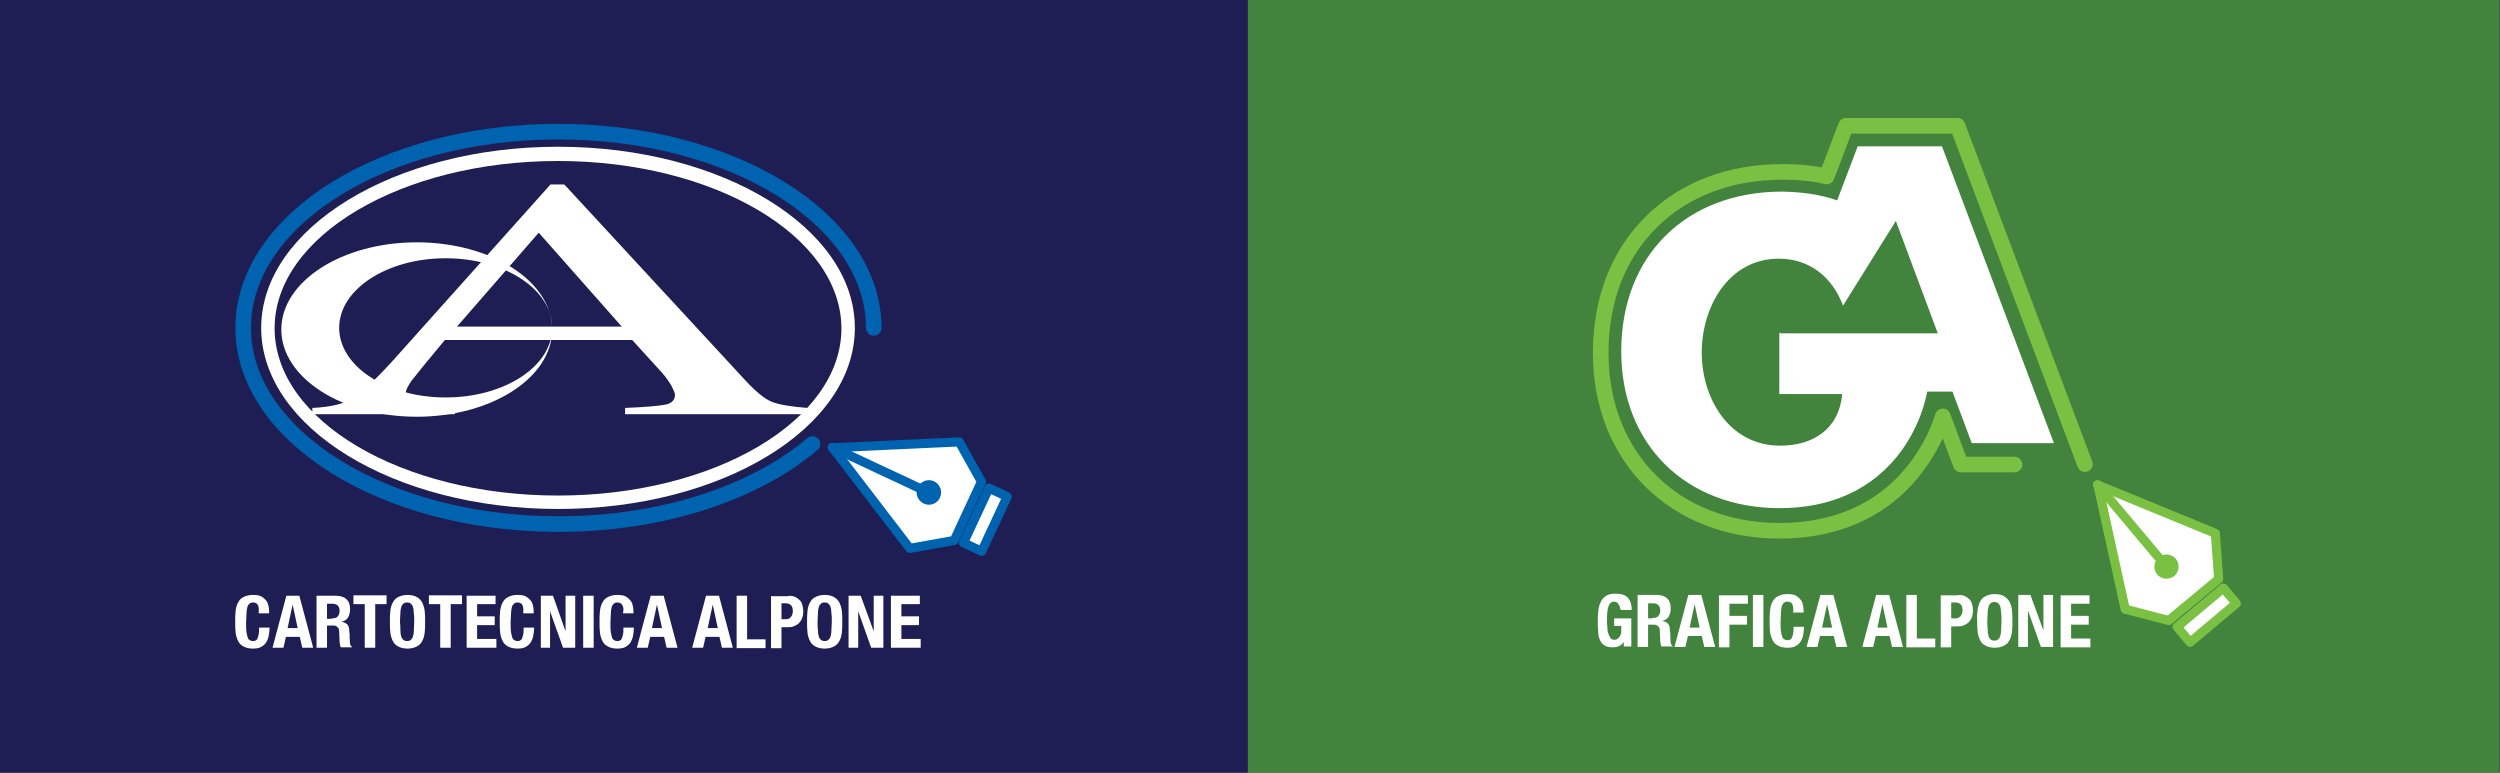
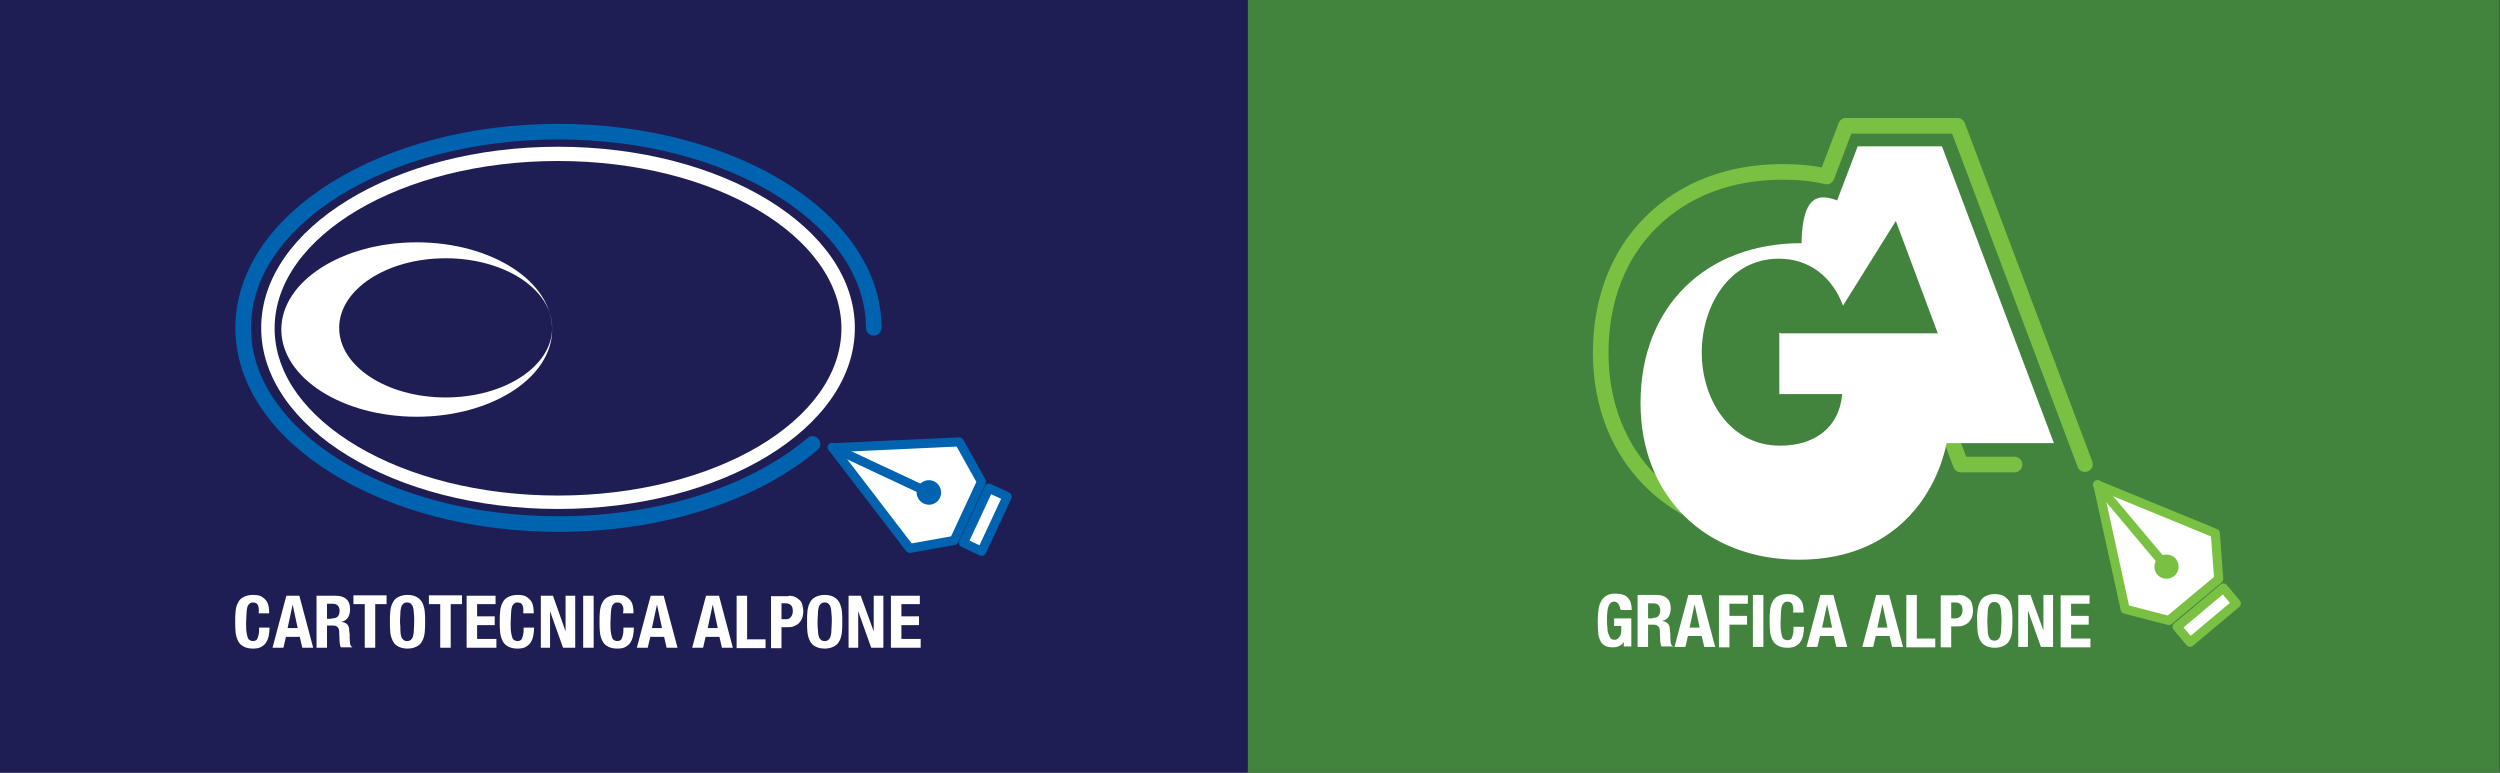
<svg xmlns="http://www.w3.org/2000/svg" xmlns:xlink="http://www.w3.org/1999/xlink" version="1.1" id="Livello_1" x="0px" y="0px" viewBox="0 0 596.3 184.3" style="enable-background:new 0 0 596.3 184.3;" xml:space="preserve">
  <rect x="0" y="0" width="596.3" height="184.3" fill="#333333" stroke="none" />
  <style type="text/css">
	.st0{fill:#42843E;}
	
		.st1{clip-path:url(#SVGID_2_);fill:none;stroke:#7AC143;stroke-width:3.719;stroke-linecap:round;stroke-linejoin:round;stroke-miterlimit:10;}
	.st2{clip-path:url(#SVGID_2_);fill:#FFFFFF;}
	.st3{clip-path:url(#SVGID_2_);fill:none;stroke:#7AC143;stroke-width:2.175;stroke-linejoin:round;}
	.st4{clip-path:url(#SVGID_2_);fill:none;stroke:#7AC143;stroke-width:2.175;stroke-linecap:round;stroke-linejoin:round;}
	.st5{clip-path:url(#SVGID_2_);fill:#7AC143;}
	.st6{fill:#1E1E54;}
	.st7{fill:#FFFFFF;}
	.st8{fill:none;stroke:#0063B0;stroke-width:2.175;stroke-linejoin:round;}
	.st9{fill:none;stroke:#0063B0;stroke-width:2.175;stroke-linecap:round;stroke-linejoin:round;}
	.st10{clip-path:url(#SVGID_4_);fill:#0063B0;}
	.st11{clip-path:url(#SVGID_4_);fill:#FFFFFF;}
	.st12{clip-path:url(#SVGID_4_);fill:none;stroke:#0063B0;stroke-width:2.175;stroke-linejoin:round;}
	
		.st13{clip-path:url(#SVGID_4_);fill:none;stroke:#0063B0;stroke-width:3.719;stroke-linecap:round;stroke-linejoin:round;stroke-miterlimit:10;}
</style>
  <rect x="297.6" class="st0" width="298.6" height="184.3" />
  <g>
    <defs>
      <rect id="SVGID_1_" x="298.6" y="9" width="297.6" height="175.3" />
    </defs>
    <clipPath id="SVGID_2_">
      <use xlink:href="#SVGID_1_" style="overflow:visible;" />
    </clipPath>
    <path class="st1" d="M497.3,110.7l-2.3-6.1l-27-71.7l-1.1-2.9h-3.1h-20.4h-3.1l-1.1,2.9l-3.5,9.2c-3.3-0.8-6.8-1.1-10.5-1.1   c-12.6,0-23.4,4.1-31.3,11.9c-7.9,7.8-12.1,18.6-12.1,31.3c0,24.9,17.6,42.4,42.7,42.4c14.2,0,25.7-5.5,33.2-16   c2.5-3.5,4.4-7.2,5.7-11.3l3.2,8.6l1.1,2.9h3.1h9.7" />
    <polygon class="st2" points="529.2,138.1 528.4,127.2 500.4,115.7 506.9,145.3 517.3,148  " />
    <polygon class="st3" points="529.2,138.1 528.4,127.2 500.4,115.7 506.9,145.3 517.3,148  " />
    <line class="st4" x1="500.3" y1="115.6" x2="516" y2="134.3" />
    <path class="st5" d="M518.6,137.4c1.2-1,1.4-2.9,0.4-4.1c-1-1.2-2.9-1.4-4.1-0.4c-1.2,1-1.4,2.9-0.4,4.1   C515.5,138.2,517.3,138.4,518.6,137.4" />
    <rect x="519.1" y="144.4" transform="matrix(0.766 -0.643 0.643 0.766 28.805 372.686)" class="st2" width="14.4" height="4.8" />
    <rect x="519.1" y="144.4" transform="matrix(0.766 -0.643 0.643 0.766 28.805 372.686)" class="st3" width="14.4" height="4.8" />
    <path class="st2" d="M498.4,144H494v2.9h4.2v2.1H494v3.3h4.6v2.1h-7.1v-12.4h6.9V144z M487.4,150.4L487.4,150.4l0-8.5h2.3v12.4   h-2.9l-3.1-8.7h0v8.7h-2.3v-12.4h2.9L487.4,150.4z M471.7,145.5c0.1-0.8,0.3-1.5,0.6-2c0.3-0.6,0.7-1,1.3-1.3   c0.6-0.3,1.3-0.5,2.2-0.5c0.9,0,1.7,0.2,2.2,0.5s1,0.8,1.3,1.3c0.3,0.6,0.5,1.3,0.6,2c0.1,0.8,0.1,1.7,0.1,2.6c0,1,0,1.8-0.1,2.6   c-0.1,0.8-0.3,1.5-0.6,2c-0.3,0.6-0.7,1-1.3,1.3c-0.6,0.3-1.3,0.5-2.2,0.5c-0.9,0-1.7-0.2-2.2-0.5c-0.6-0.3-1-0.7-1.3-1.3   c-0.3-0.6-0.5-1.2-0.6-2c-0.1-0.8-0.1-1.7-0.1-2.6C471.5,147.2,471.6,146.3,471.7,145.5 M474.1,150.3c0,0.6,0.1,1.1,0.2,1.4   c0.1,0.4,0.3,0.6,0.5,0.8c0.2,0.2,0.5,0.3,0.9,0.3c0.4,0,0.7-0.1,0.9-0.3c0.2-0.2,0.4-0.4,0.5-0.8c0.1-0.4,0.2-0.8,0.2-1.4   c0-0.6,0.1-1.3,0.1-2.1c0-0.8,0-1.5-0.1-2.1c0-0.6-0.1-1.1-0.2-1.4c-0.1-0.4-0.3-0.6-0.5-0.8c-0.2-0.2-0.5-0.3-0.9-0.3   c-0.4,0-0.7,0.1-0.9,0.3c-0.2,0.2-0.4,0.4-0.5,0.8c-0.1,0.4-0.2,0.8-0.2,1.4c0,0.6-0.1,1.3-0.1,2.1   C474,149,474.1,149.7,474.1,150.3 M467.1,141.9c0.6,0,1.2,0.1,1.6,0.3c0.4,0.2,0.8,0.5,1.1,0.8c0.3,0.3,0.5,0.7,0.6,1.2   c0.1,0.4,0.2,0.9,0.2,1.4c0,0.6-0.1,1.2-0.3,1.7c-0.2,0.5-0.5,0.9-0.8,1.2c-0.3,0.3-0.8,0.5-1.2,0.7c-0.5,0.2-1,0.2-1.6,0.2h-1.3v5   h-2.5v-12.4H467.1z M466.4,147.5c0.5,0,0.9-0.2,1.2-0.5c0.3-0.3,0.5-0.8,0.5-1.4c0-0.6-0.1-1.1-0.4-1.4c-0.3-0.3-0.7-0.5-1.3-0.5   h-1v3.8H466.4z M454.7,141.9h2.5v10.4h4.4v2.1h-6.9V141.9z M447.5,141.9l-3.3,12.4h2.6l0.6-2.6h3.3l0.6,2.6h2.6l-3.3-12.4H447.5z    M447.8,149.7l1.2-5.6h0l1.2,5.6H447.8z M434.2,141.9l-3.3,12.4h2.6l0.6-2.6h3.3l0.6,2.6h2.6l-3.3-12.4H434.2z M434.6,149.7   l1.2-5.6h0l1.2,5.6H434.6z M427.5,144.1c-0.2-0.4-0.6-0.6-1.2-0.6c-0.3,0-0.6,0.1-0.8,0.3s-0.4,0.4-0.5,0.8   c-0.1,0.4-0.2,0.9-0.2,1.5c0,0.6-0.1,1.4-0.1,2.2c0,0.9,0,1.7,0.1,2.3c0.1,0.6,0.2,1,0.3,1.3c0.1,0.3,0.3,0.5,0.5,0.6   c0.2,0.1,0.4,0.2,0.7,0.2c0.2,0,0.4,0,0.6-0.1c0.2-0.1,0.4-0.2,0.5-0.5c0.1-0.2,0.2-0.5,0.3-1c0.1-0.4,0.1-1,0.1-1.6h2.5   c0,0.7-0.1,1.3-0.2,1.9c-0.1,0.6-0.3,1.1-0.6,1.6c-0.3,0.5-0.7,0.8-1.2,1.1c-0.5,0.3-1.2,0.4-2,0.4c-0.9,0-1.7-0.2-2.2-0.5   c-0.6-0.3-1-0.7-1.3-1.3c-0.3-0.6-0.5-1.2-0.6-2c-0.1-0.8-0.1-1.7-0.1-2.6c0-0.9,0-1.8,0.1-2.6c0.1-0.8,0.3-1.5,0.6-2   c0.3-0.6,0.7-1,1.3-1.3c0.6-0.3,1.3-0.5,2.2-0.5c0.9,0,1.6,0.1,2.1,0.4c0.5,0.3,0.9,0.7,1.2,1.1c0.3,0.4,0.4,0.9,0.5,1.4   c0.1,0.5,0.1,1,0.1,1.5h-2.5C427.8,145.2,427.7,144.6,427.5,144.1 M418.1,141.9h2.5v12.4h-2.5V141.9z M416.9,141.9v2.1h-4.4v2.9   h4.2v2.1h-4.2v5.4h-2.5v-12.4H416.9z M402.7,141.9l-3.3,12.4h2.6l0.6-2.6h3.3l0.6,2.6h2.6l-3.3-12.4H402.7z M403,149.7l1.2-5.6h0   l1.2,5.6H403z M394.1,147.4c0.6,0,1.1-0.1,1.4-0.4c0.3-0.3,0.5-0.8,0.5-1.4c0-1.1-0.6-1.7-1.7-1.7h-1.2v3.6H394.1z M395.2,141.9   c1,0,1.9,0.3,2.4,0.8c0.6,0.5,0.9,1.3,0.9,2.4c0,0.8-0.2,1.5-0.5,2c-0.3,0.5-0.9,0.9-1.6,1v0c0.6,0.1,1.1,0.3,1.4,0.6   c0.3,0.3,0.5,0.8,0.5,1.5c0,0.2,0,0.5,0.1,0.8c0,0.3,0,0.6,0,0.9c0,0.7,0.1,1.2,0.1,1.5c0.1,0.3,0.2,0.6,0.5,0.7v0.1h-2.7   c-0.1-0.2-0.2-0.4-0.2-0.6c0-0.2-0.1-0.5-0.1-0.7l-0.1-2.4c0-0.5-0.1-0.9-0.4-1.1c-0.2-0.3-0.6-0.4-1.1-0.4h-1.3v5.3h-2.5v-12.4   H395.2z M386.4,144.9c-0.1-0.2-0.1-0.5-0.3-0.7c-0.1-0.2-0.3-0.4-0.4-0.5c-0.2-0.1-0.4-0.2-0.7-0.2c-0.6,0-1,0.3-1.3,1   c-0.3,0.7-0.4,1.8-0.4,3.3c0,0.7,0,1.4,0.1,2c0,0.6,0.1,1.1,0.3,1.5c0.1,0.4,0.3,0.7,0.5,1c0.2,0.2,0.5,0.3,0.9,0.3   c0.2,0,0.3,0,0.5-0.1c0.2-0.1,0.3-0.2,0.5-0.4c0.2-0.2,0.3-0.4,0.4-0.6c0.1-0.3,0.2-0.5,0.2-0.9v-1.3h-1.7v-1.8h4.1v6.7h-1.8v-1.1   h0c-0.3,0.5-0.7,0.8-1.1,1c-0.4,0.2-0.9,0.3-1.5,0.3c-0.8,0-1.4-0.1-1.9-0.4c-0.5-0.3-0.9-0.7-1.1-1.2c-0.3-0.6-0.5-1.2-0.5-2.1   c-0.1-0.8-0.1-1.8-0.1-2.8c0-1,0.1-2,0.2-2.7c0.1-0.8,0.4-1.4,0.7-2c0.3-0.5,0.8-0.9,1.3-1.2c0.5-0.3,1.2-0.4,2-0.4   c1.4,0,2.4,0.3,3,1c0.6,0.7,0.9,1.6,0.9,2.9h-2.4C386.4,145.4,386.4,145.1,386.4,144.9" />
-     <path class="st2" d="M439.6,72.9c-2.5-6.7-7.9-11.2-15.3-11.2c-12.1,0-18.4,11.6-18.4,22.4c0,11,6.6,22.2,18.7,22.2   c8,0,14.1-4.1,14.8-12.3h-15V79.4h0.4l-0.2,0.1h37.6l-10-26.8L439.6,72.9z M438.2,47.8l4.9-12.9h20.1l26.7,70.8h-19.6l-4.6-12.3h-6   c-1,4.8-2.8,9.3-6,13.9c-7,9.7-17.4,13.9-29.2,13.9c-22.3,0-37.8-15.1-37.8-37.4c0-23,15.6-38.1,38.4-38.1   C429.9,45.8,434.3,46.4,438.2,47.8" />
+     <path class="st2" d="M439.6,72.9c-2.5-6.7-7.9-11.2-15.3-11.2c-12.1,0-18.4,11.6-18.4,22.4c0,11,6.6,22.2,18.7,22.2   c8,0,14.1-4.1,14.8-12.3h-15V79.4h0.4l-0.2,0.1h37.6l-10-26.8L439.6,72.9z M438.2,47.8l4.9-12.9h20.1l26.7,70.8h-19.6h-6   c-1,4.8-2.8,9.3-6,13.9c-7,9.7-17.4,13.9-29.2,13.9c-22.3,0-37.8-15.1-37.8-37.4c0-23,15.6-38.1,38.4-38.1   C429.9,45.8,434.3,46.4,438.2,47.8" />
  </g>
  <rect class="st6" width="297.6" height="184.3" />
  <polygon class="st7" points="234.1,114.9 228.8,105.4 198.6,106.8 217,130.8 227.6,128.9 " />
  <polygon class="st8" points="234.1,114.9 228.8,105.4 198.6,106.8 217,130.8 227.6,128.9 " />
  <line class="st9" x1="198.5" y1="106.7" x2="220.5" y2="117" />
  <g>
    <defs>
      <rect id="SVGID_3_" width="297.6" height="184.3" />
    </defs>
    <clipPath id="SVGID_4_">
      <use xlink:href="#SVGID_3_" style="overflow:visible;" />
    </clipPath>
    <path class="st10" d="M224.2,118.7c0.7-1.5,0-3.2-1.4-3.9c-1.5-0.7-3.2,0-3.9,1.4c-0.7,1.5,0,3.2,1.4,3.9   C221.8,120.8,223.5,120.2,224.2,118.7" />
    <rect x="228" y="121.5" transform="matrix(0.422 -0.906 0.906 0.422 23.512 284.769)" class="st11" width="14.4" height="4.8" />
    <rect x="228" y="121.5" transform="matrix(0.422 -0.906 0.906 0.422 23.512 284.769)" class="st12" width="14.4" height="4.8" />
    <path class="st13" d="M208.4,78.2c0-25.8-33.7-46.8-75.2-46.8c-41.5,0-75.2,20.9-75.2,46.8c0,25.8,33.7,46.8,75.2,46.8   c24.9,0,46.9-7.5,60.6-19.1" />
    <path class="st11" d="M219.4,144.1h-4.4v2.9h4.2v2.1h-4.2v3.3h4.6v2.1h-7.1v-12.4h6.9V144.1z M208.4,150.6L208.4,150.6l0-8.5h2.3   v12.4h-2.9l-3.1-8.7h0v8.7h-2.3v-12.4h2.9L208.4,150.6z M192.6,145.7c0.1-0.8,0.3-1.5,0.6-2c0.3-0.6,0.7-1,1.3-1.3   c0.6-0.3,1.3-0.5,2.2-0.5c0.9,0,1.7,0.2,2.2,0.5c0.6,0.3,1,0.8,1.3,1.3c0.3,0.6,0.5,1.3,0.6,2c0.1,0.8,0.1,1.7,0.1,2.6   c0,1,0,1.8-0.1,2.6c-0.1,0.8-0.3,1.5-0.6,2c-0.3,0.6-0.7,1-1.3,1.3c-0.6,0.3-1.3,0.5-2.2,0.5c-0.9,0-1.7-0.2-2.2-0.5   c-0.6-0.3-1-0.7-1.3-1.3c-0.3-0.6-0.5-1.2-0.6-2c-0.1-0.8-0.1-1.7-0.1-2.6C192.5,147.3,192.5,146.5,192.6,145.7 M195.1,150.4   c0,0.6,0.1,1.1,0.2,1.4c0.1,0.4,0.3,0.6,0.5,0.8c0.2,0.2,0.5,0.3,0.9,0.3c0.4,0,0.7-0.1,0.9-0.3c0.2-0.2,0.4-0.4,0.5-0.8   c0.1-0.4,0.2-0.8,0.2-1.4c0-0.6,0.1-1.3,0.1-2.1c0-0.8,0-1.5-0.1-2.1c0-0.6-0.1-1.1-0.2-1.4c-0.1-0.4-0.3-0.6-0.5-0.8   c-0.2-0.2-0.5-0.3-0.9-0.3c-0.4,0-0.7,0.1-0.9,0.3c-0.2,0.2-0.4,0.4-0.5,0.8c-0.1,0.4-0.2,0.8-0.2,1.4c0,0.6-0.1,1.3-0.1,2.1   C195,149.1,195,149.8,195.1,150.4 M188.1,142.1c0.6,0,1.2,0.1,1.6,0.3s0.8,0.5,1.1,0.8c0.3,0.3,0.5,0.7,0.6,1.2   c0.1,0.4,0.2,0.9,0.2,1.4c0,0.6-0.1,1.2-0.3,1.7c-0.2,0.5-0.5,0.9-0.8,1.2c-0.3,0.3-0.8,0.5-1.2,0.7c-0.5,0.2-1,0.2-1.6,0.2h-1.3v5   h-2.5v-12.4H188.1z M187.4,147.7c0.5,0,0.9-0.1,1.2-0.5c0.3-0.3,0.5-0.8,0.5-1.4c0-0.6-0.1-1.1-0.4-1.4c-0.3-0.3-0.7-0.5-1.3-0.5   h-1v3.8H187.4z M175.7,142.1h2.5v10.4h4.4v2.1h-6.9V142.1z M168.4,142.1l-3.3,12.4h2.6l0.6-2.6h3.3l0.6,2.6h2.6l-3.3-12.4H168.4z    M168.8,149.8l1.2-5.6h0l1.2,5.6H168.8z M155.2,142.1l-3.3,12.4h2.6l0.6-2.6h3.3l0.6,2.6h2.6l-3.3-12.4H155.2z M155.5,149.8   l1.2-5.6h0l1.2,5.6H155.5z M148.4,144.3c-0.2-0.4-0.6-0.6-1.2-0.6c-0.3,0-0.6,0.1-0.8,0.3c-0.2,0.2-0.4,0.4-0.5,0.8   c-0.1,0.4-0.2,0.9-0.2,1.5c0,0.6-0.1,1.4-0.1,2.2c0,0.9,0,1.7,0.1,2.3c0.1,0.6,0.2,1,0.3,1.3c0.1,0.3,0.3,0.5,0.5,0.6   c0.2,0.1,0.4,0.2,0.7,0.2c0.2,0,0.4,0,0.6-0.1c0.2-0.1,0.4-0.2,0.5-0.5c0.1-0.2,0.2-0.5,0.3-1c0.1-0.4,0.1-1,0.1-1.6h2.5   c0,0.7-0.1,1.3-0.2,1.9c-0.1,0.6-0.3,1.1-0.6,1.6c-0.3,0.5-0.7,0.8-1.2,1.1c-0.5,0.3-1.2,0.4-2,0.4c-0.9,0-1.7-0.2-2.2-0.5   c-0.6-0.3-1-0.7-1.3-1.3c-0.3-0.6-0.5-1.2-0.6-2c-0.1-0.8-0.1-1.7-0.1-2.6c0-0.9,0-1.8,0.1-2.6c0.1-0.8,0.3-1.5,0.6-2   c0.3-0.6,0.7-1,1.3-1.3c0.6-0.3,1.3-0.5,2.2-0.5c0.9,0,1.6,0.1,2.1,0.4c0.5,0.3,0.9,0.7,1.2,1.1c0.3,0.4,0.4,0.9,0.5,1.4   c0.1,0.5,0.1,1,0.1,1.5h-2.5C148.8,145.3,148.7,144.7,148.4,144.3 M139.1,142.1h2.5v12.4h-2.5V142.1z M134.9,150.6L134.9,150.6   l0-8.5h2.3v12.4h-2.9l-3.1-8.7h0v8.7H129v-12.4h2.9L134.9,150.6z M124.6,144.3c-0.2-0.4-0.6-0.6-1.2-0.6c-0.3,0-0.6,0.1-0.8,0.3   s-0.4,0.4-0.5,0.8c-0.1,0.4-0.2,0.9-0.2,1.5c0,0.6-0.1,1.4-0.1,2.2c0,0.9,0,1.7,0.1,2.3c0.1,0.6,0.2,1,0.3,1.3   c0.1,0.3,0.3,0.5,0.5,0.6c0.2,0.1,0.4,0.2,0.7,0.2c0.2,0,0.4,0,0.6-0.1c0.2-0.1,0.4-0.2,0.5-0.5c0.1-0.2,0.2-0.5,0.3-1   c0.1-0.4,0.1-1,0.1-1.6h2.5c0,0.7-0.1,1.3-0.2,1.9c-0.1,0.6-0.3,1.1-0.6,1.6c-0.3,0.5-0.7,0.8-1.2,1.1c-0.5,0.3-1.2,0.4-2,0.4   c-0.9,0-1.7-0.2-2.2-0.5c-0.6-0.3-1-0.7-1.3-1.3c-0.3-0.6-0.5-1.2-0.6-2s-0.1-1.7-0.1-2.6c0-0.9,0-1.8,0.1-2.6   c0.1-0.8,0.3-1.5,0.6-2c0.3-0.6,0.7-1,1.3-1.3c0.6-0.3,1.3-0.5,2.2-0.5c0.9,0,1.6,0.1,2.1,0.4s0.9,0.7,1.2,1.1   c0.3,0.4,0.4,0.9,0.5,1.4c0.1,0.5,0.1,1,0.1,1.5h-2.5C124.9,145.3,124.8,144.7,124.6,144.3 M118.2,144.1h-4.4v2.9h4.2v2.1h-4.2v3.3   h4.6v2.1h-7.1v-12.4h6.9V144.1z M110.2,144.1h-2.7v10.4H105v-10.4h-2.7v-2.1h7.9V144.1z M93.1,145.7c0.1-0.8,0.3-1.5,0.6-2   c0.3-0.6,0.7-1,1.3-1.3c0.6-0.3,1.3-0.5,2.2-0.5c0.9,0,1.7,0.2,2.2,0.5c0.6,0.3,1,0.8,1.3,1.3c0.3,0.6,0.5,1.3,0.6,2   c0.1,0.8,0.1,1.7,0.1,2.6c0,1,0,1.8-0.1,2.6c-0.1,0.8-0.3,1.5-0.6,2c-0.3,0.6-0.7,1-1.3,1.3c-0.6,0.3-1.3,0.5-2.2,0.5   c-0.9,0-1.7-0.2-2.2-0.5c-0.6-0.3-1-0.7-1.3-1.3c-0.3-0.6-0.5-1.2-0.6-2c-0.1-0.8-0.1-1.7-0.1-2.6C93,147.3,93,146.5,93.1,145.7    M95.5,150.4c0,0.6,0.1,1.1,0.2,1.4c0.1,0.4,0.3,0.6,0.5,0.8s0.5,0.3,0.9,0.3c0.4,0,0.7-0.1,0.9-0.3c0.2-0.2,0.4-0.4,0.5-0.8   c0.1-0.4,0.2-0.8,0.2-1.4c0-0.6,0.1-1.3,0.1-2.1c0-0.8,0-1.5-0.1-2.1c0-0.6-0.1-1.1-0.2-1.4c-0.1-0.4-0.3-0.6-0.5-0.8   c-0.2-0.2-0.5-0.3-0.9-0.3c-0.4,0-0.7,0.1-0.9,0.3s-0.4,0.4-0.5,0.8c-0.1,0.4-0.2,0.8-0.2,1.4c0,0.6-0.1,1.3-0.1,2.1   C95.5,149.1,95.5,149.8,95.5,150.4 M92.2,144.1h-2.7v10.4h-2.5v-10.4h-2.7v-2.1h7.9V144.1z M79.1,147.5c0.6,0,1.1-0.1,1.4-0.4   c0.3-0.3,0.5-0.8,0.5-1.4c0-1.1-0.6-1.7-1.7-1.7H78v3.6H79.1z M80.2,142.1c1,0,1.9,0.3,2.4,0.8c0.6,0.5,0.9,1.3,0.9,2.4   c0,0.8-0.2,1.5-0.5,2c-0.3,0.5-0.9,0.9-1.6,1v0c0.6,0.1,1.1,0.3,1.4,0.6c0.3,0.3,0.5,0.8,0.5,1.5c0,0.2,0,0.5,0.1,0.8   c0,0.3,0,0.6,0,0.9c0,0.7,0.1,1.2,0.1,1.5c0.1,0.3,0.2,0.6,0.5,0.7v0.1h-2.7c-0.1-0.2-0.2-0.4-0.2-0.6c0-0.2-0.1-0.5-0.1-0.7   l-0.1-2.4c0-0.5-0.1-0.9-0.4-1.1c-0.2-0.3-0.6-0.4-1.1-0.4H78v5.3h-2.5v-12.4H80.2z M68.3,142.1L65,154.5h2.6l0.6-2.6h3.3l0.6,2.6   h2.6l-3.3-12.4H68.3z M68.6,149.8l1.2-5.6h0l1.2,5.6H68.6z M61.5,144.3c-0.2-0.4-0.6-0.6-1.2-0.6c-0.3,0-0.6,0.1-0.8,0.3   s-0.4,0.4-0.5,0.8c-0.1,0.4-0.2,0.9-0.2,1.5c0,0.6-0.1,1.4-0.1,2.2c0,0.9,0,1.7,0.1,2.3c0.1,0.6,0.2,1,0.3,1.3   c0.1,0.3,0.3,0.5,0.5,0.6c0.2,0.1,0.4,0.2,0.7,0.2c0.2,0,0.4,0,0.6-0.1c0.2-0.1,0.4-0.2,0.5-0.5c0.1-0.2,0.2-0.5,0.3-1   c0.1-0.4,0.1-1,0.1-1.6h2.5c0,0.7-0.1,1.3-0.2,1.9c-0.1,0.6-0.3,1.1-0.6,1.6c-0.3,0.5-0.7,0.8-1.2,1.1c-0.5,0.3-1.2,0.4-2,0.4   c-0.9,0-1.7-0.2-2.2-0.5c-0.6-0.3-1-0.7-1.3-1.3c-0.3-0.6-0.5-1.2-0.6-2c-0.1-0.8-0.1-1.7-0.1-2.6c0-0.9,0-1.8,0.1-2.6   c0.1-0.8,0.3-1.5,0.6-2c0.3-0.6,0.7-1,1.3-1.3c0.6-0.3,1.3-0.5,2.2-0.5c0.9,0,1.6,0.1,2.1,0.4c0.5,0.3,0.9,0.7,1.2,1.1   c0.3,0.4,0.4,0.9,0.5,1.4c0.1,0.5,0.1,1,0.1,1.5h-2.5C61.8,145.3,61.7,144.7,61.5,144.3" />
    <path class="st11" d="M133.1,38.4c-37.3,0-67.6,17.9-67.6,39.9c0,22,30.3,39.9,67.6,39.9c37.3,0,67.6-17.9,67.6-39.9   C200.6,56.3,170.3,38.4,133.1,38.4 M133.1,121.4c-39.1,0-70.8-19.4-70.8-43.2c0-23.8,31.8-43.2,70.8-43.2   c39.1,0,70.8,19.4,70.8,43.2C203.9,102.1,172.1,121.4,133.1,121.4" />
    <path class="st11" d="M80.9,78.2c0,9.2,11.4,16.6,25.4,16.6c14,0,25.4-7.4,25.4-16.6s-11.4-16.6-25.4-16.6   C92.3,61.6,80.9,69,80.9,78.2 M67.1,78.6c0-11.5,14.5-20.8,32.3-20.8s32.3,9.3,32.3,20.8c0,11.5-14.5,20.8-32.3,20.8   S67.1,90.1,67.1,78.6" />
-     <path class="st11" d="M74.5,98.8v-1.5c4.4-0.2,7.7-1,9.8-2.4c2.2-1.4,6-5,11.3-11L131.3,44h3.3l42.6,46.1c2.8,3.1,5.1,5,6.8,5.7   c1.7,0.7,4.6,1.2,8.6,1.5v1.5h-43.5v-1.5c5-0.2,8.2-0.5,9.7-0.8c1.4-0.3,2.2-1.1,2.2-2.3c0-0.4-0.3-1.1-0.8-2.1   c-0.6-1-1.3-2.1-2.3-3.2l-7.1-7.8h-44.7c-4.4,5.3-7.1,8.6-8,9.8c-0.8,1.2-1.3,2.1-1.3,2.8c0,1.4,1.2,2.3,3.5,2.9   c1.4,0.3,4.2,0.6,8.2,0.7v1.5H74.5z M148.3,77.9l-19.8-22.4L109,77.9H148.3z" />
  </g>
</svg>